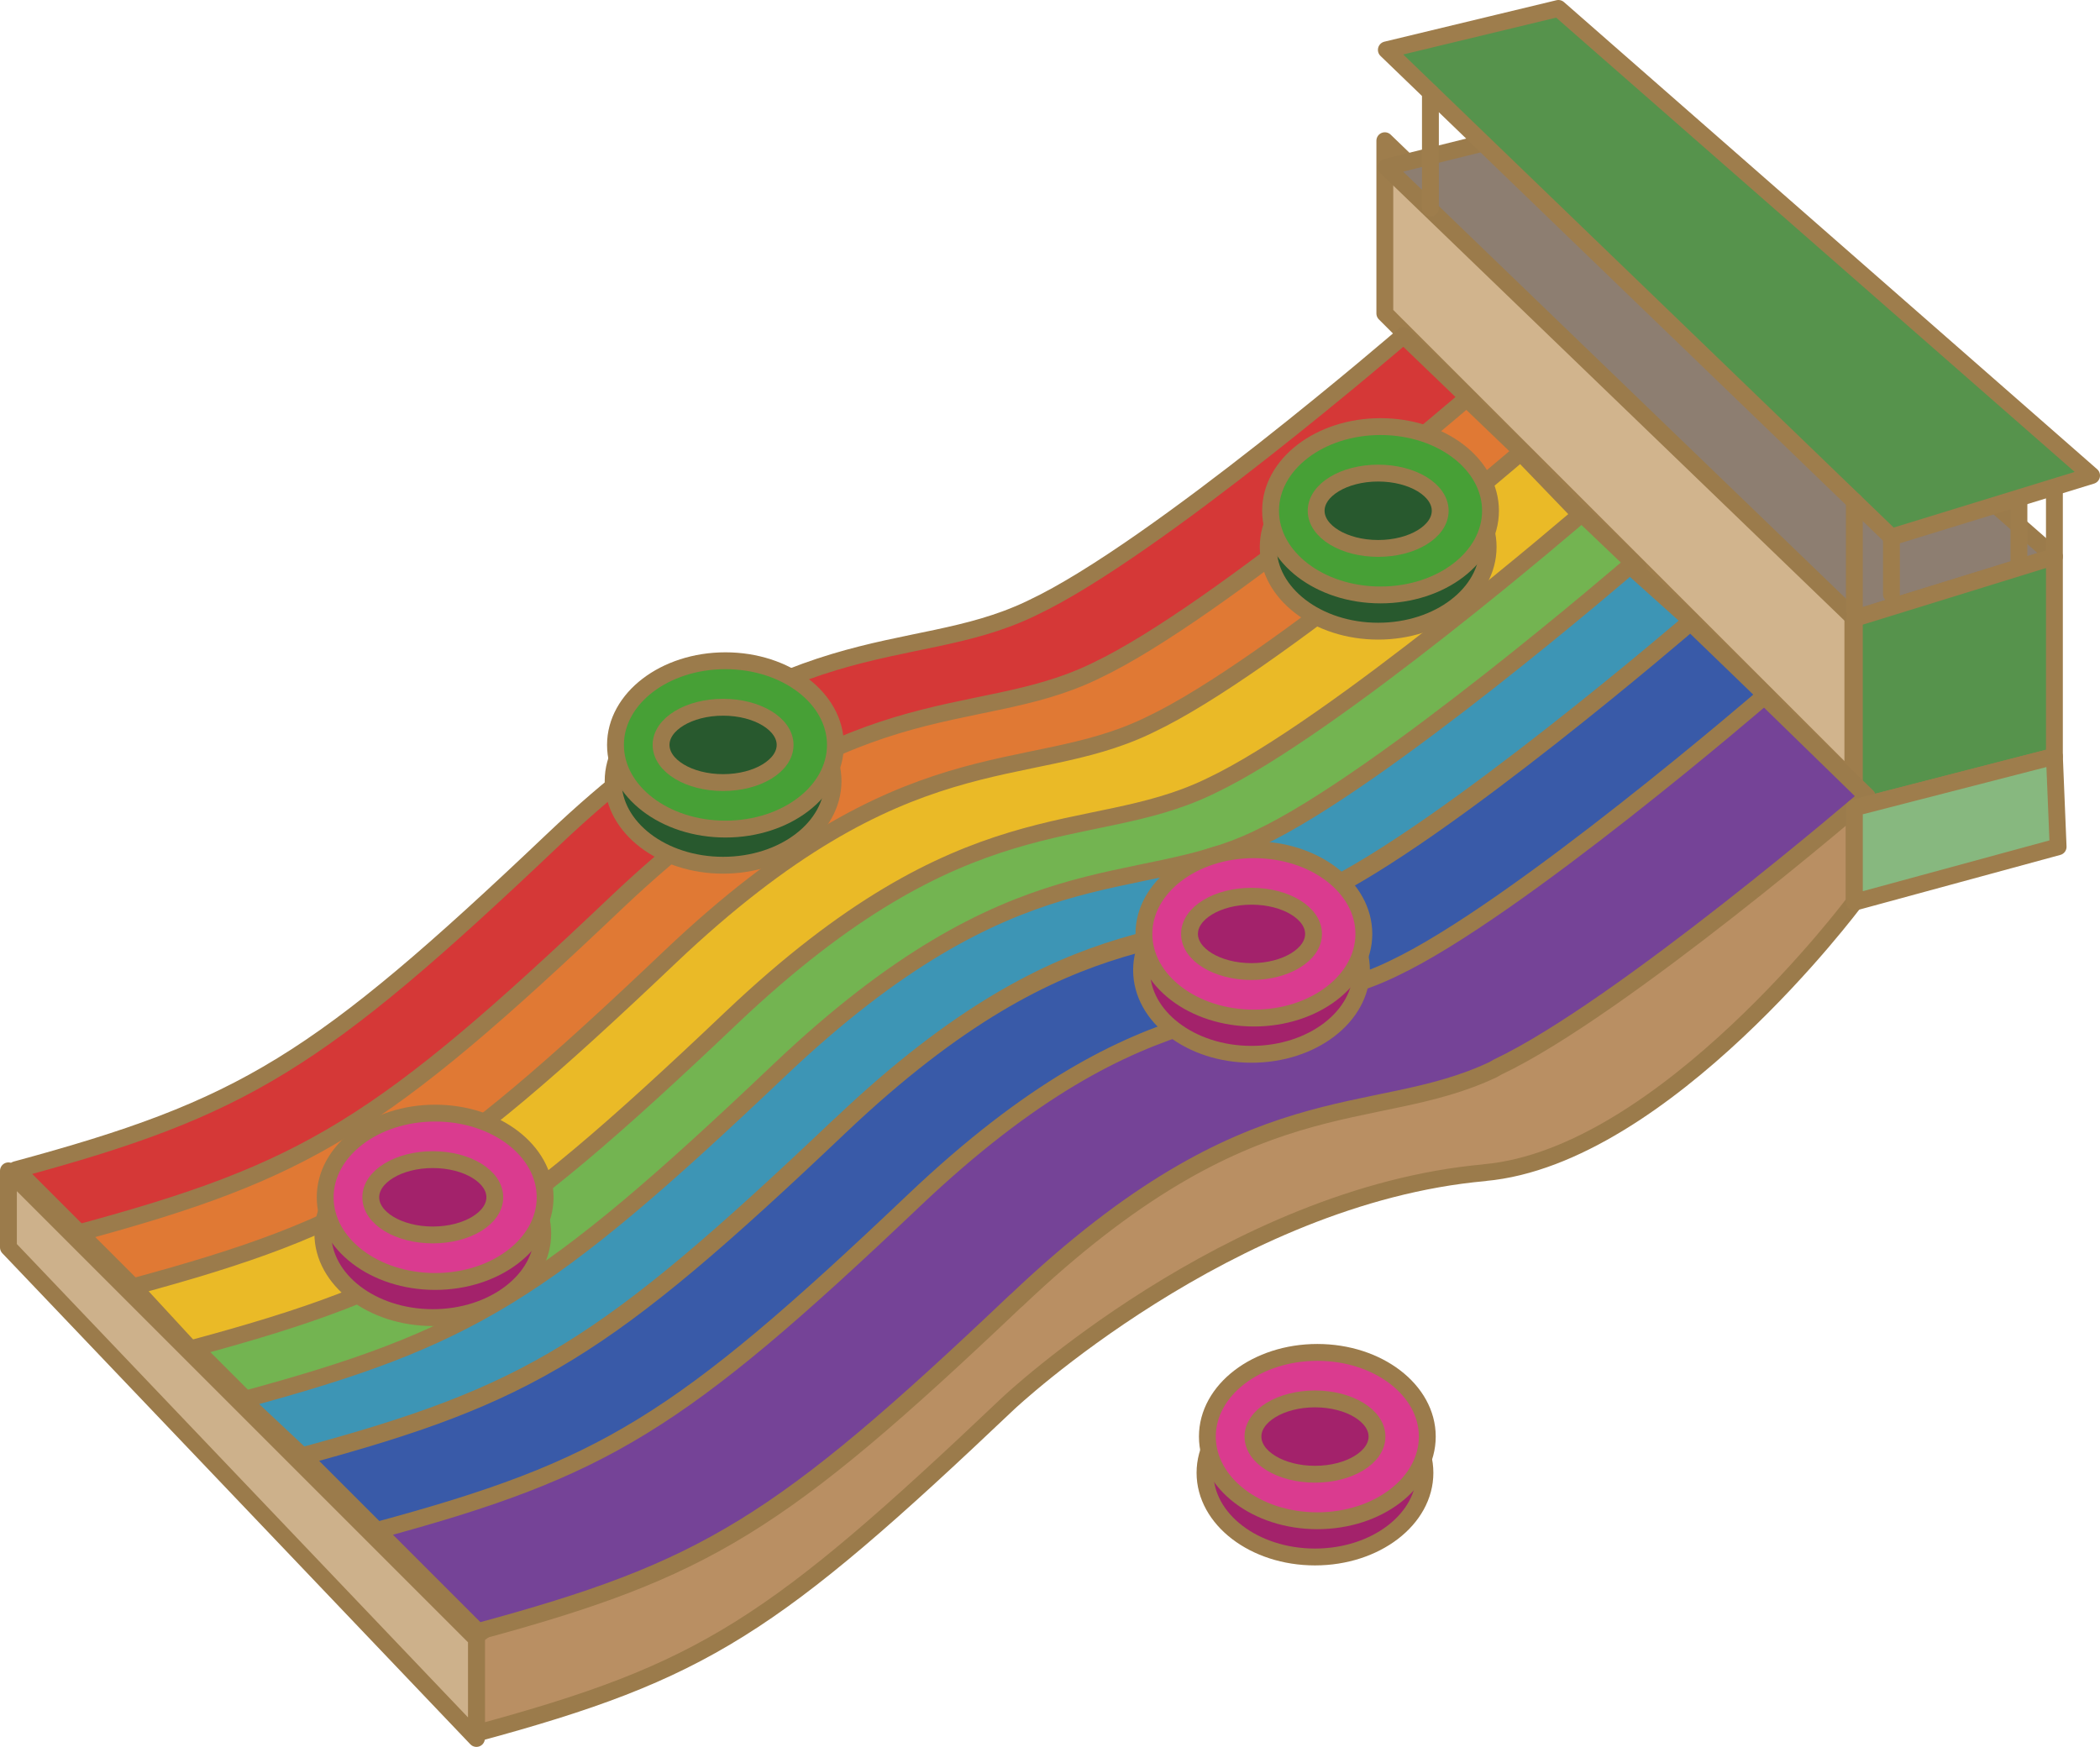
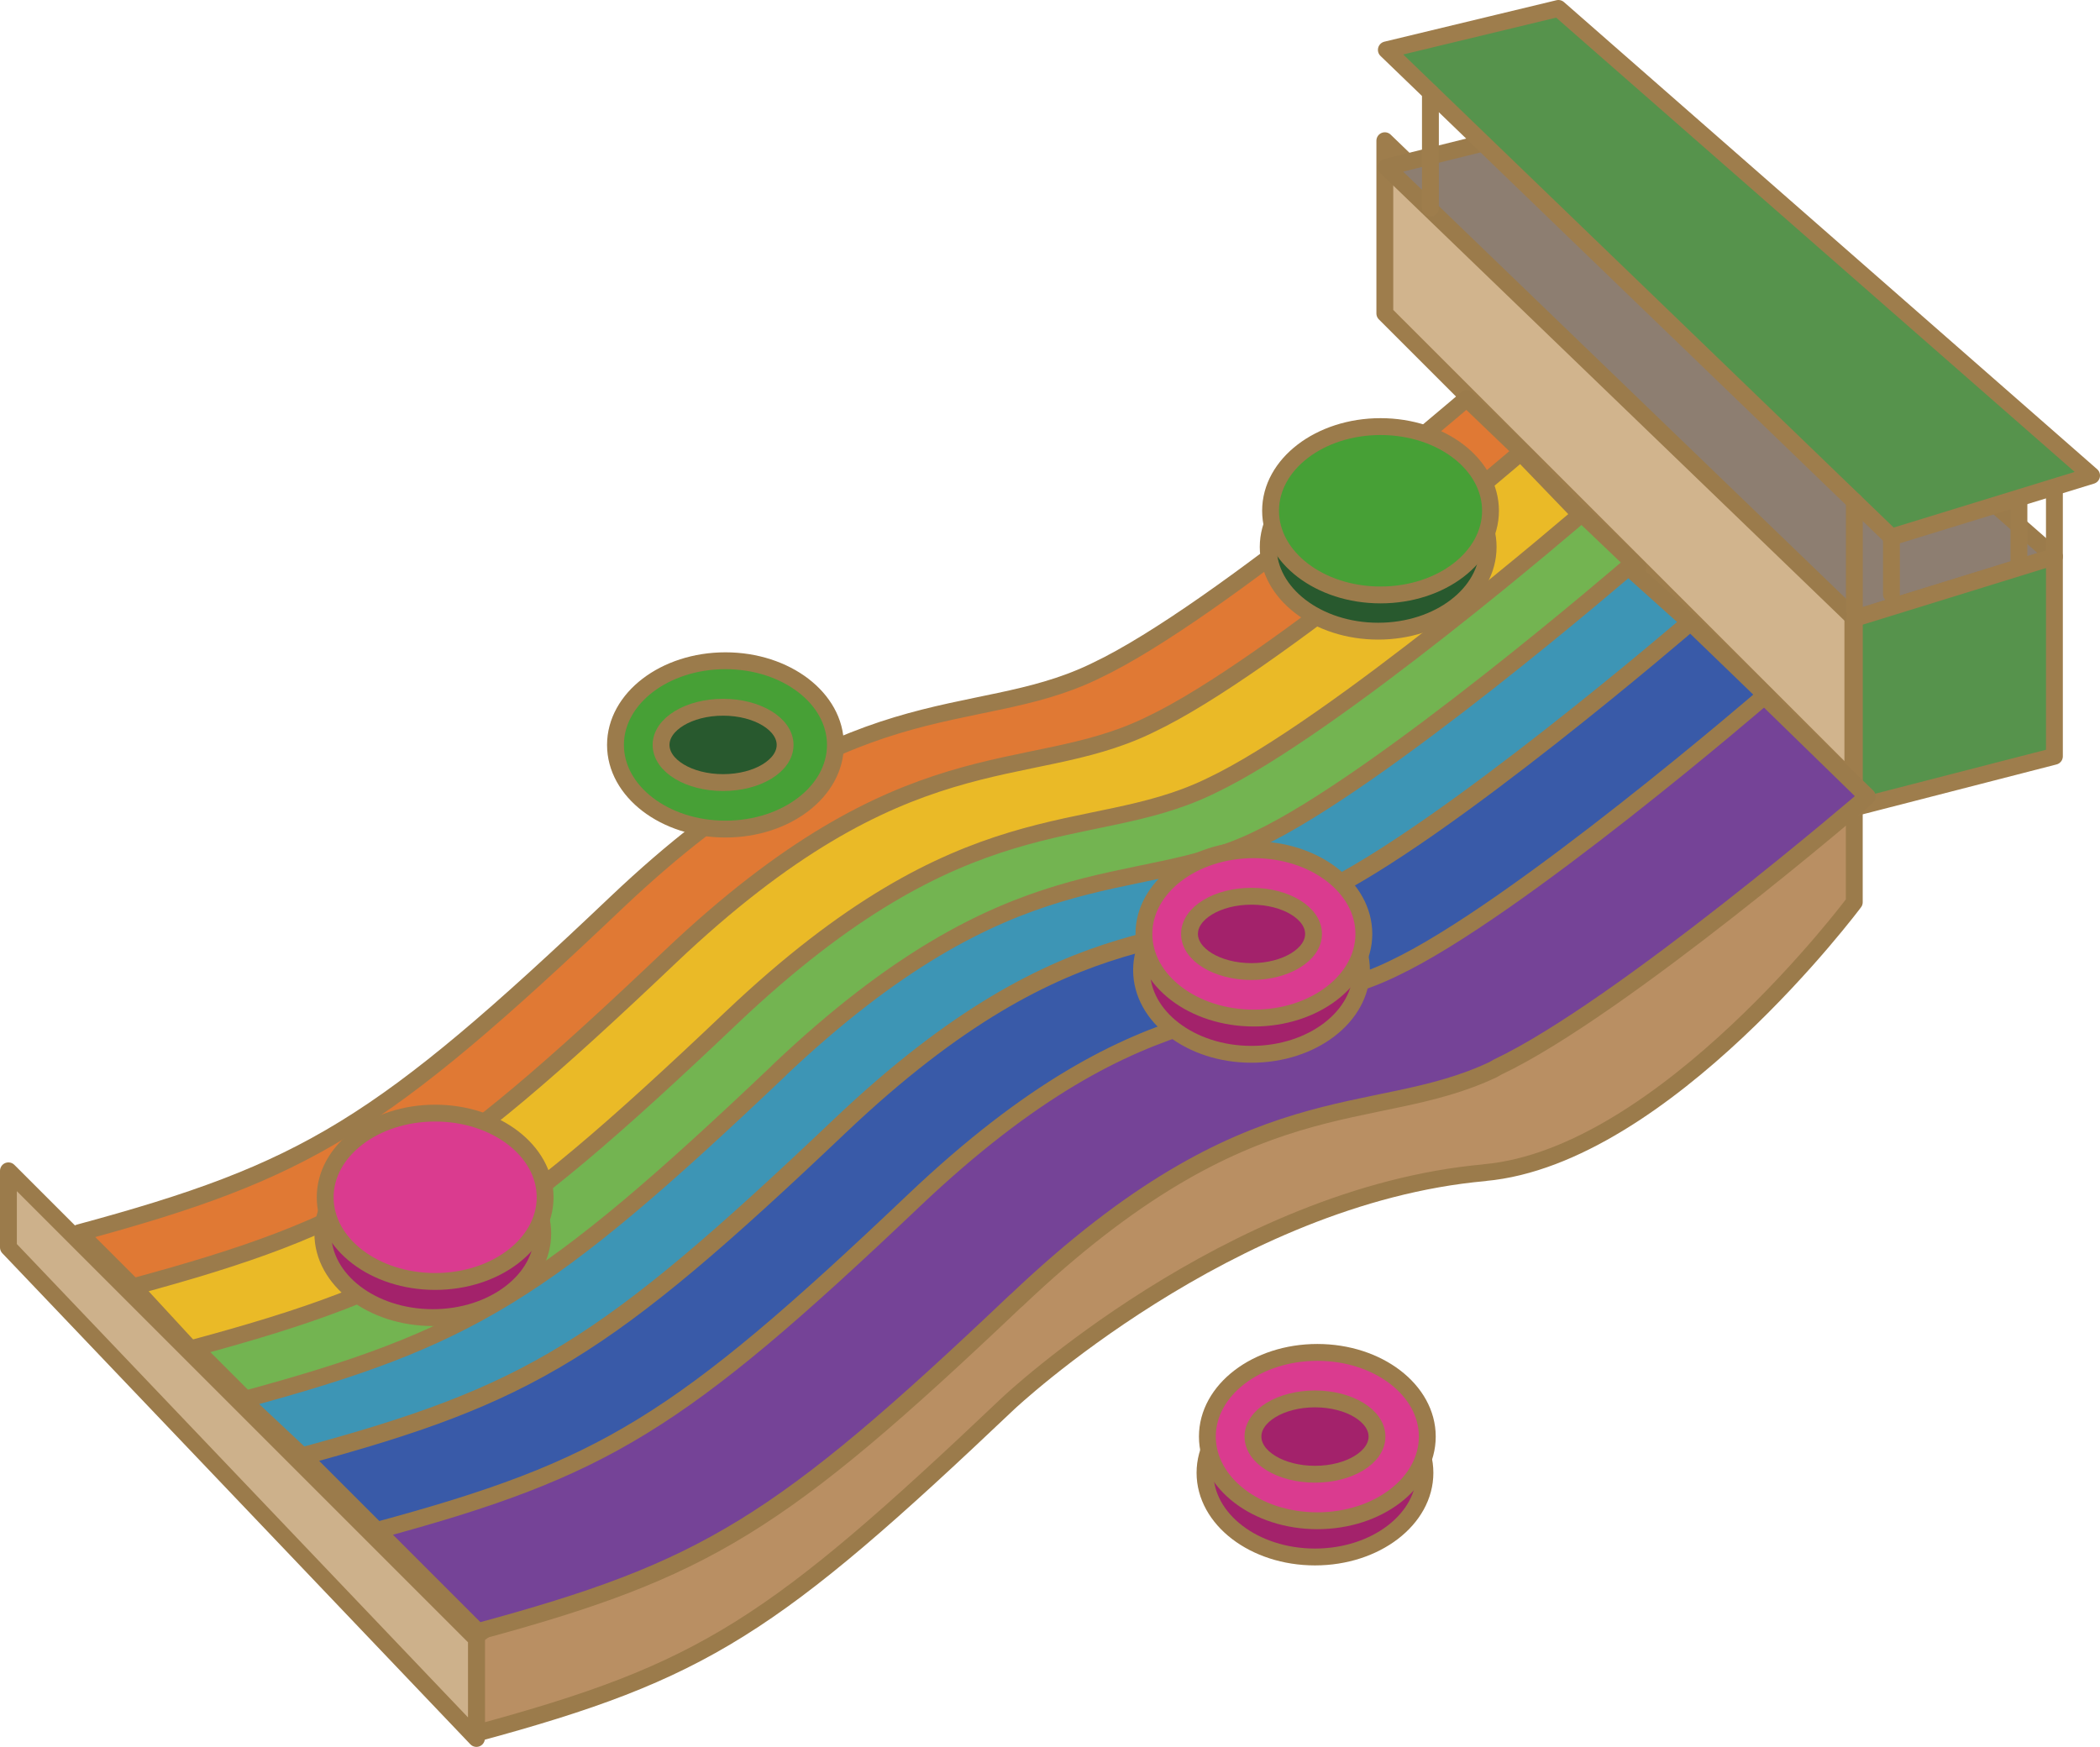
<svg xmlns="http://www.w3.org/2000/svg" id="_圖層_2" viewBox="0 0 249.21 207.33">
  <g id="_場館">
    <path d="m176.2,139.17c21.34-1.91,43.85-32.09,43.85-32.09v-11.2l-90.16,44.28-73.35,53.98v11.57c27-7.3,35.16-12.62,63.13-39.17,0,0,26.2-24.65,56.54-27.36Z" style="fill:#b98f63; stroke:#9b7b4b; stroke-linecap:round; stroke-linejoin:round; stroke-width:2px;" />
    <polygon points="164.34 37.2 164.34 16.7 219.88 70.27 219.88 92.74 164.34 37.2" style="fill:#d1b48d; stroke:#9e7d4c; stroke-linecap:round; stroke-linejoin:round; stroke-width:2px;" />
    <polygon points="164.52 19.84 220.06 73.4 243.8 66.06 185.18 14.69 164.52 19.84" style="fill:#8d7e71; stroke:#9b7b4b; stroke-linecap:round; stroke-linejoin:round; stroke-width:2px;" />
    <polygon points="164.52 5.92 224.46 63.74 248.21 56.44 184.94 1 164.52 5.92" style="fill:#56934c; stroke:#9e7d4c; stroke-linecap:round; stroke-linejoin:round; stroke-width:2px;" />
    <polygon points="220.06 73.4 220.06 95.87 243.8 89.76 243.8 66.06 220.06 73.4" style="fill:#56934c; stroke:#9e7d4c; stroke-linecap:round; stroke-linejoin:round; stroke-width:2px;" />
-     <path d="m65.65,99.65c-27.96,26.56-36.75,31.87-63.75,39.17l7.94,7.94c27-7.3,35.79-12.62,63.75-39.17l.19-.16c27.96-26.56,42.05-20.52,56.54-27.36l.56-.32c14.49-6.84,43.85-32.09,43.85-32.09l-8.16-7.85s-29.47,25.44-43.96,32.28l-.43.21c-14.49,6.84-28.57.8-56.54,27.36" style="fill:#d53837; stroke:#9b7b4b; stroke-linecap:round; stroke-linejoin:round; stroke-width:2px;" />
    <path d="m73.13,107.14c-27.96,26.56-36.75,31.87-63.75,39.17l7.49,7.49c27-7.3,35.79-12.62,63.75-39.17l.19-.16c27.96-26.56,42.05-20.52,56.54-27.36l.56-.32c14.49-6.84,43.85-32.09,43.85-32.09l-7.71-7.4s-29.47,25.44-43.96,32.28l-.43.21c-14.49,6.84-28.57.8-56.54,27.36" style="fill:#e07934; stroke:#9b7b4b; stroke-linecap:round; stroke-linejoin:round; stroke-width:2px;" />
    <path d="m79.54,113.55c-27.96,26.56-36.75,31.87-63.75,39.17l7.01,7.6c27-7.3,35.79-12.62,63.75-39.17l.19-.16c27.96-26.56,42.05-20.52,56.54-27.36l.56-.32c14.49-6.84,43.85-32.09,43.85-32.09l-7.23-7.51s-29.47,25.44-43.96,32.28l-.43.21c-14.49,6.84-28.57.8-56.54,27.36" style="fill:#eaba27; stroke:#9b7b4b; stroke-linecap:round; stroke-linejoin:round; stroke-width:2px;" />
    <path d="m86.79,120.8c-27.96,26.56-36.75,31.87-63.75,39.17l6.45,6.45c27-7.3,35.79-12.62,63.75-39.17l.19-.16c27.96-26.56,42.05-20.52,56.54-27.36l.56-.32c14.49-6.84,43.85-32.09,43.85-32.09l-6.67-6.36s-29.47,25.44-43.96,32.28l-.43.21c-14.49,6.84-28.57.8-56.54,27.36" style="fill:#73b451; stroke:#9b7b4b; stroke-linecap:round; stroke-linejoin:round; stroke-width:2px;" />
-     <path d="m92.52,126.98c-27.96,26.56-36.75,31.87-63.75,39.17l7.07,6.63c27-7.3,35.79-12.62,63.75-39.17l.19-.16c27.96-26.56,42.05-20.52,56.54-27.36l.56-.32c14.49-6.84,43.85-32.09,43.85-32.09l-7.29-6.54s-29.47,25.44-43.96,32.28l-.43.21c-14.49,6.84-28.57.8-56.54,27.36" style="fill:#3d95b5; stroke:#9b7b4b; stroke-linecap:round; stroke-linejoin:round; stroke-width:2px;" />
+     <path d="m92.52,126.98c-27.96,26.56-36.75,31.87-63.75,39.17l7.07,6.63c27-7.3,35.79-12.62,63.75-39.17c27.96-26.56,42.05-20.52,56.54-27.36l.56-.32c14.49-6.84,43.85-32.09,43.85-32.09l-7.29-6.54s-29.47,25.44-43.96,32.28l-.43.21c-14.49,6.84-28.57.8-56.54,27.36" style="fill:#3d95b5; stroke:#9b7b4b; stroke-linecap:round; stroke-linejoin:round; stroke-width:2px;" />
    <path d="m99.7,133.7c-27.96,26.56-36.75,31.87-63.75,39.17l8.91,8.91c27-7.3,35.79-12.62,63.75-39.17l.19-.16c27.96-26.56,42.05-20.52,56.54-27.36l.56-.32c14.49-6.84,43.85-32.09,43.85-32.09l-9.13-8.82s-29.47,25.44-43.96,32.28l-.43.21c-14.49,6.84-28.57.8-56.54,27.36" style="fill:#395aa8; stroke:#9b7b4b; stroke-linecap:round; stroke-linejoin:round; stroke-width:2px;" />
    <path d="m108.46,142.47c-27.96,26.56-36.75,31.87-63.75,39.17l12,12c27-7.3,35.79-12.62,63.75-39.17l.19-.16c27.96-26.56,42.05-20.52,56.54-27.36l.56-.32c14.49-6.84,43.85-32.09,43.85-32.09l-12.22-11.91s-29.47,25.44-43.96,32.28l-.43.21c-14.49,6.84-28.57.8-56.54,27.36" style="fill:#754397; stroke:#9b7b4b; stroke-linecap:round; stroke-linejoin:round; stroke-width:2px;" />
    <line x1="220.06" y1="59.49" x2="220.06" y2="72.46" style="fill:none; stroke:#9e7d4c; stroke-linecap:round; stroke-linejoin:round; stroke-width:2px;" />
    <line x1="224.46" y1="63.74" x2="224.46" y2="70.52" style="fill:none; stroke:#9e7d4c; stroke-linecap:round; stroke-linejoin:round; stroke-width:2px;" />
    <line x1="169.75" y1="10.97" x2="169.75" y2="24.7" style="fill:none; stroke:#9e7d4c; stroke-linecap:round; stroke-linejoin:round; stroke-width:2px;" />
    <line x1="243.8" y1="57.86" x2="243.8" y2="65.66" style="fill:none; stroke:#9e7d4c; stroke-linecap:round; stroke-linejoin:round; stroke-width:2px;" />
    <line x1="239.59" y1="59.49" x2="239.59" y2="67.13" style="fill:none; stroke:#9e7d4c; stroke-linecap:round; stroke-linejoin:round; stroke-width:2px;" />
    <polygon points="56.54 194.5 56.54 206.33 1 148.05 1 138.96 56.54 194.5" style="fill:#cdb18b; stroke:#9b7b4b; stroke-linecap:round; stroke-linejoin:round; stroke-width:2px;" />
-     <polygon points="220.06 95.87 220.06 107.08 244.24 100.5 243.8 89.76 220.06 95.87" style="fill:#87b87f; stroke:#9e7d4c; stroke-linecap:round; stroke-linejoin:round; stroke-width:2px;" />
-     <ellipse cx="85.81" cy="92.7" rx="13.05" ry="9.99" style="fill:#28592e; stroke:#9b7b4b; stroke-linecap:round; stroke-linejoin:round; stroke-width:2px;" />
    <ellipse cx="86.09" cy="88.41" rx="13.05" ry="9.99" style="fill:#47a036; stroke:#9b7b4b; stroke-linecap:round; stroke-linejoin:round; stroke-width:2px;" />
    <ellipse cx="85.81" cy="88.41" rx="7.36" ry="4.47" style="fill:#28592e; stroke:#9b7b4b; stroke-linecap:round; stroke-linejoin:round; stroke-width:2px;" />
    <ellipse cx="163.55" cy="64.92" rx="13.05" ry="9.99" style="fill:#28592e; stroke:#9b7b4b; stroke-linecap:round; stroke-linejoin:round; stroke-width:2px;" />
    <ellipse cx="163.83" cy="60.62" rx="13.05" ry="9.99" style="fill:#47a036; stroke:#9b7b4b; stroke-linecap:round; stroke-linejoin:round; stroke-width:2px;" />
-     <ellipse cx="163.55" cy="60.62" rx="7.36" ry="4.47" style="fill:#28592e; stroke:#9b7b4b; stroke-linecap:round; stroke-linejoin:round; stroke-width:2px;" />
    <ellipse cx="51.36" cy="146.39" rx="13.05" ry="9.99" style="fill:#a3226b; stroke:#9b7b4b; stroke-linecap:round; stroke-linejoin:round; stroke-width:2px;" />
    <ellipse cx="51.64" cy="142.1" rx="13.05" ry="9.99" style="fill:#da3b8f; stroke:#9b7b4b; stroke-linecap:round; stroke-linejoin:round; stroke-width:2px;" />
-     <ellipse cx="51.36" cy="142.1" rx="7.36" ry="4.47" style="fill:#a3226b; stroke:#9b7b4b; stroke-linecap:round; stroke-linejoin:round; stroke-width:2px;" />
    <ellipse cx="148.52" cy="115.14" rx="13.05" ry="9.99" style="fill:#a3226b; stroke:#9b7b4b; stroke-linecap:round; stroke-linejoin:round; stroke-width:2px;" />
    <ellipse cx="148.8" cy="110.84" rx="13.05" ry="9.99" style="fill:#da3b8f; stroke:#9b7b4b; stroke-linecap:round; stroke-linejoin:round; stroke-width:2px;" />
    <ellipse cx="148.52" cy="110.84" rx="7.36" ry="4.47" style="fill:#a3226b; stroke:#9b7b4b; stroke-linecap:round; stroke-linejoin:round; stroke-width:2px;" />
    <ellipse cx="156.05" cy="174.8" rx="13.05" ry="9.99" style="fill:#a3226b; stroke:#9b7b4b; stroke-linecap:round; stroke-linejoin:round; stroke-width:2px;" />
    <ellipse cx="156.33" cy="170.5" rx="13.05" ry="9.99" style="fill:#da3b8f; stroke:#9b7b4b; stroke-linecap:round; stroke-linejoin:round; stroke-width:2px;" />
    <ellipse cx="156.05" cy="170.5" rx="7.36" ry="4.47" style="fill:#a3226b; stroke:#9b7b4b; stroke-linecap:round; stroke-linejoin:round; stroke-width:2px;" />
  </g>
</svg>